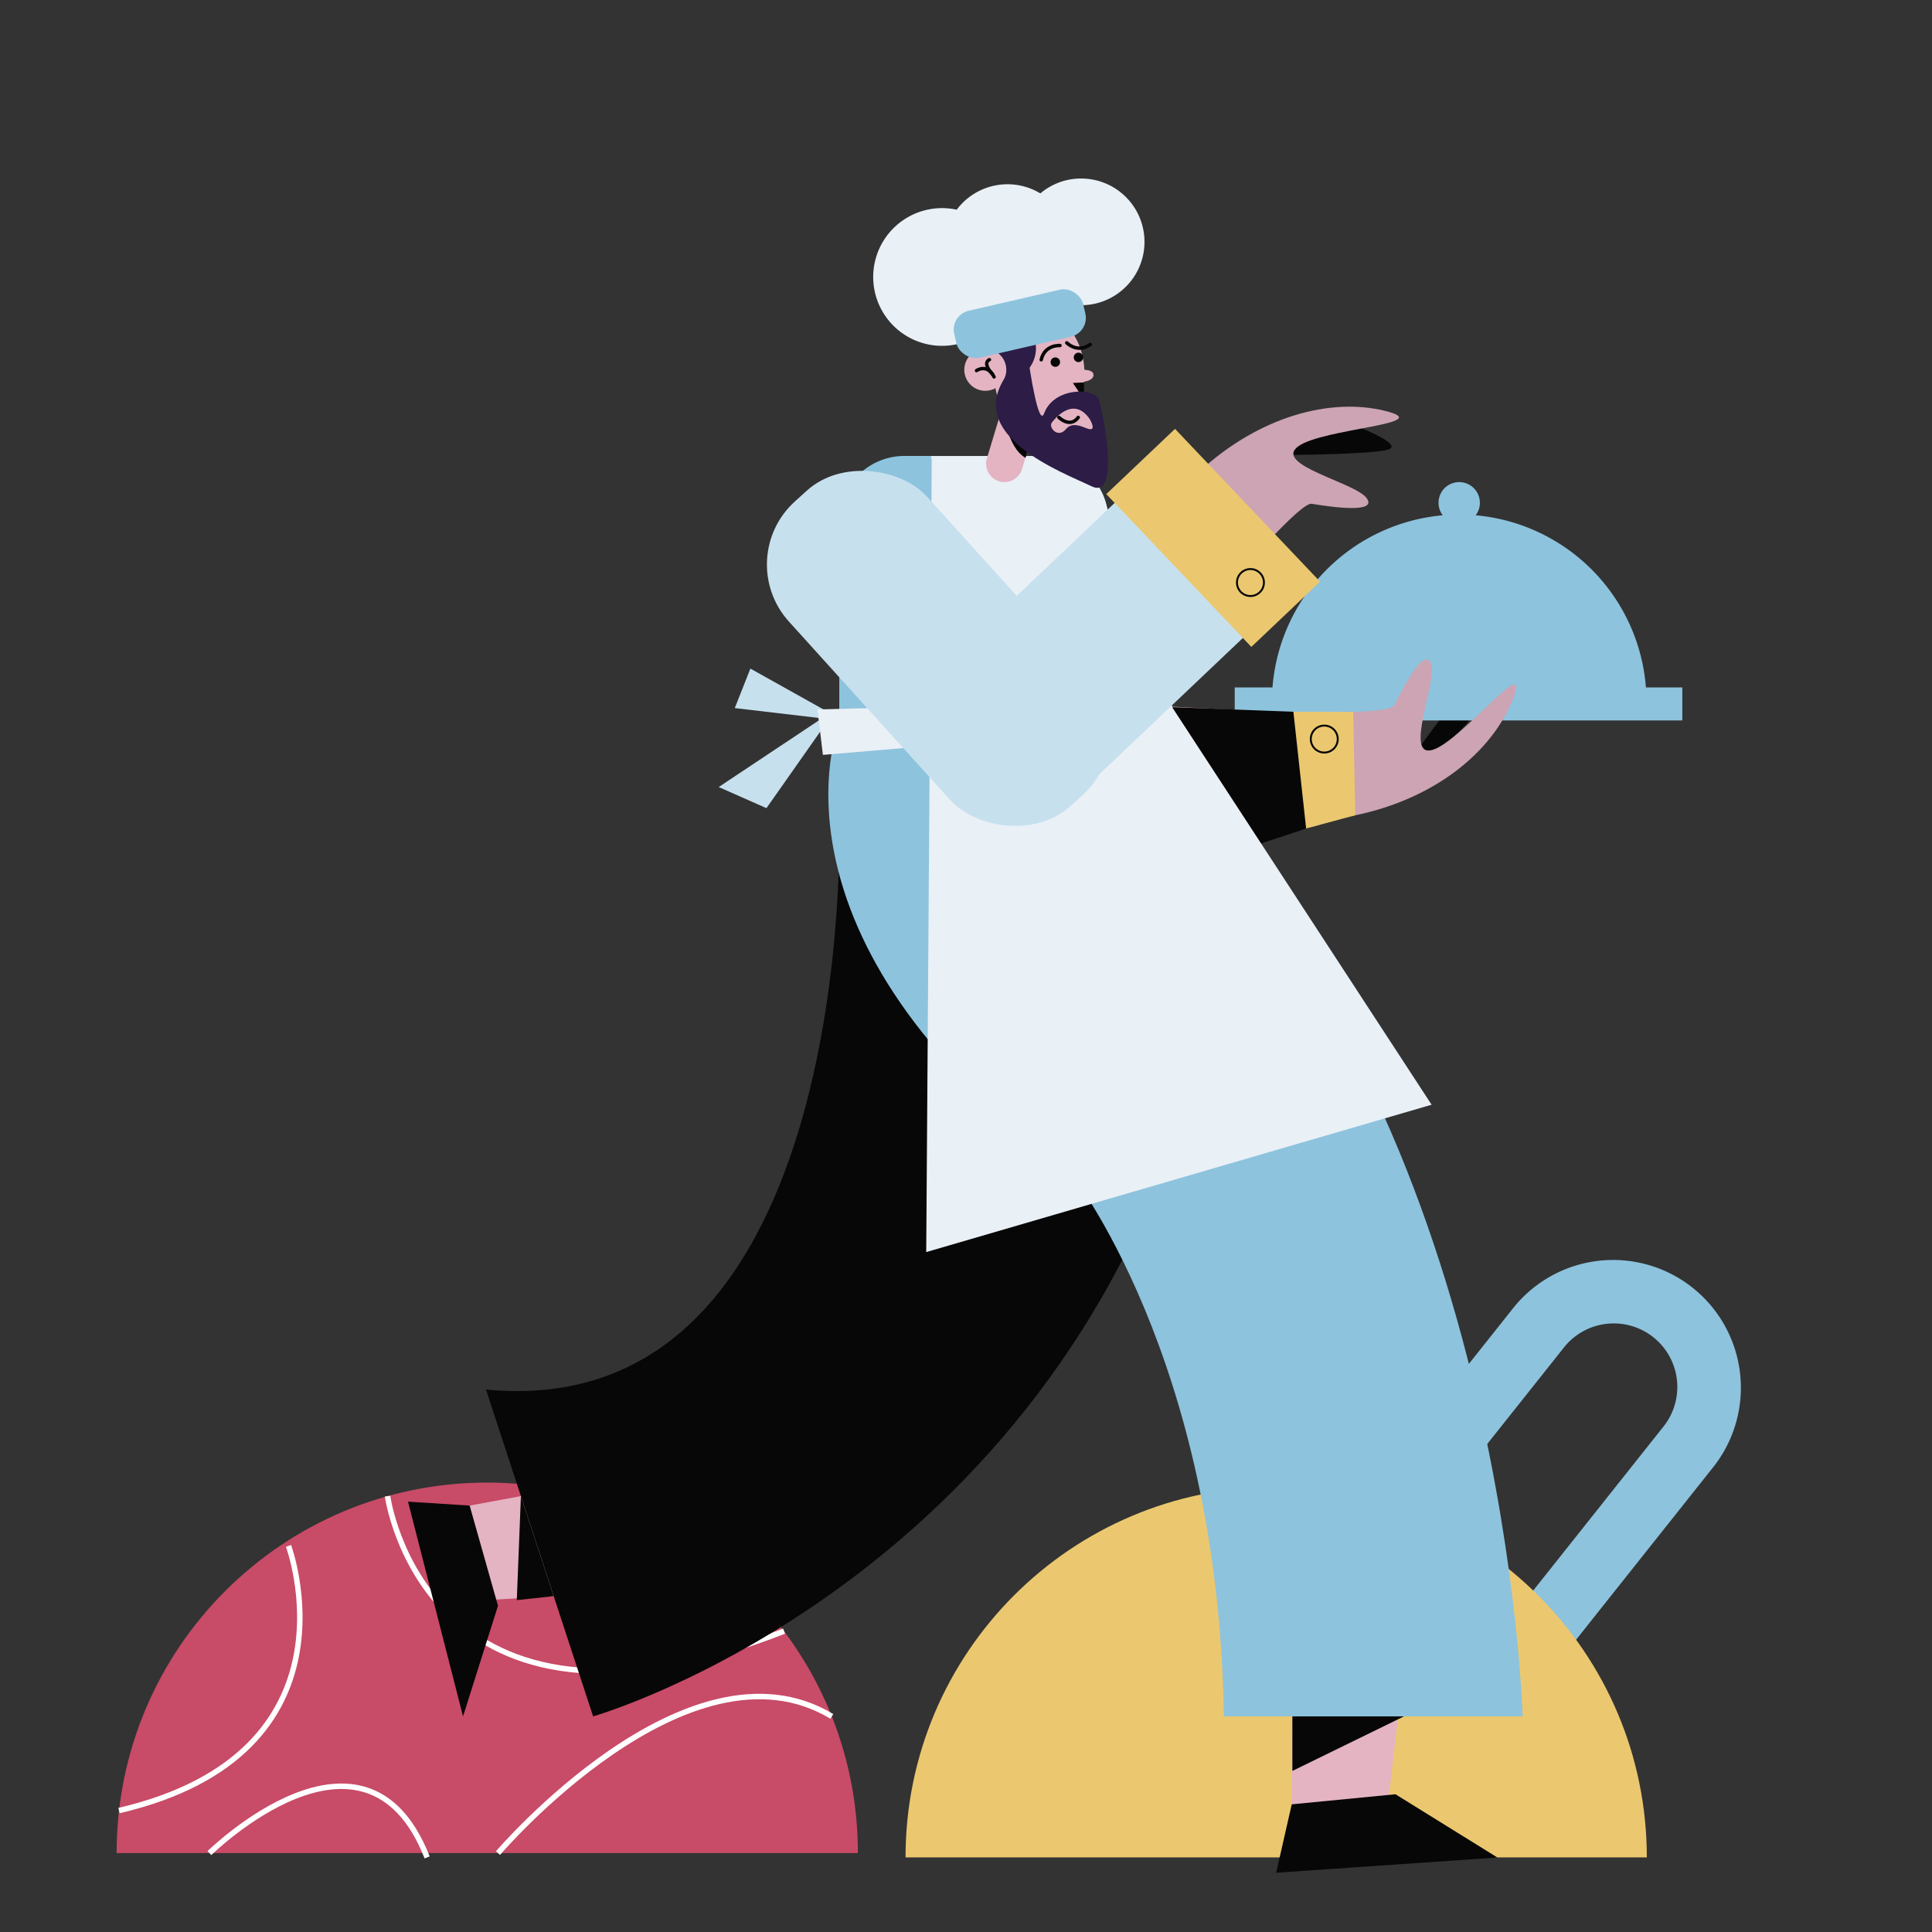
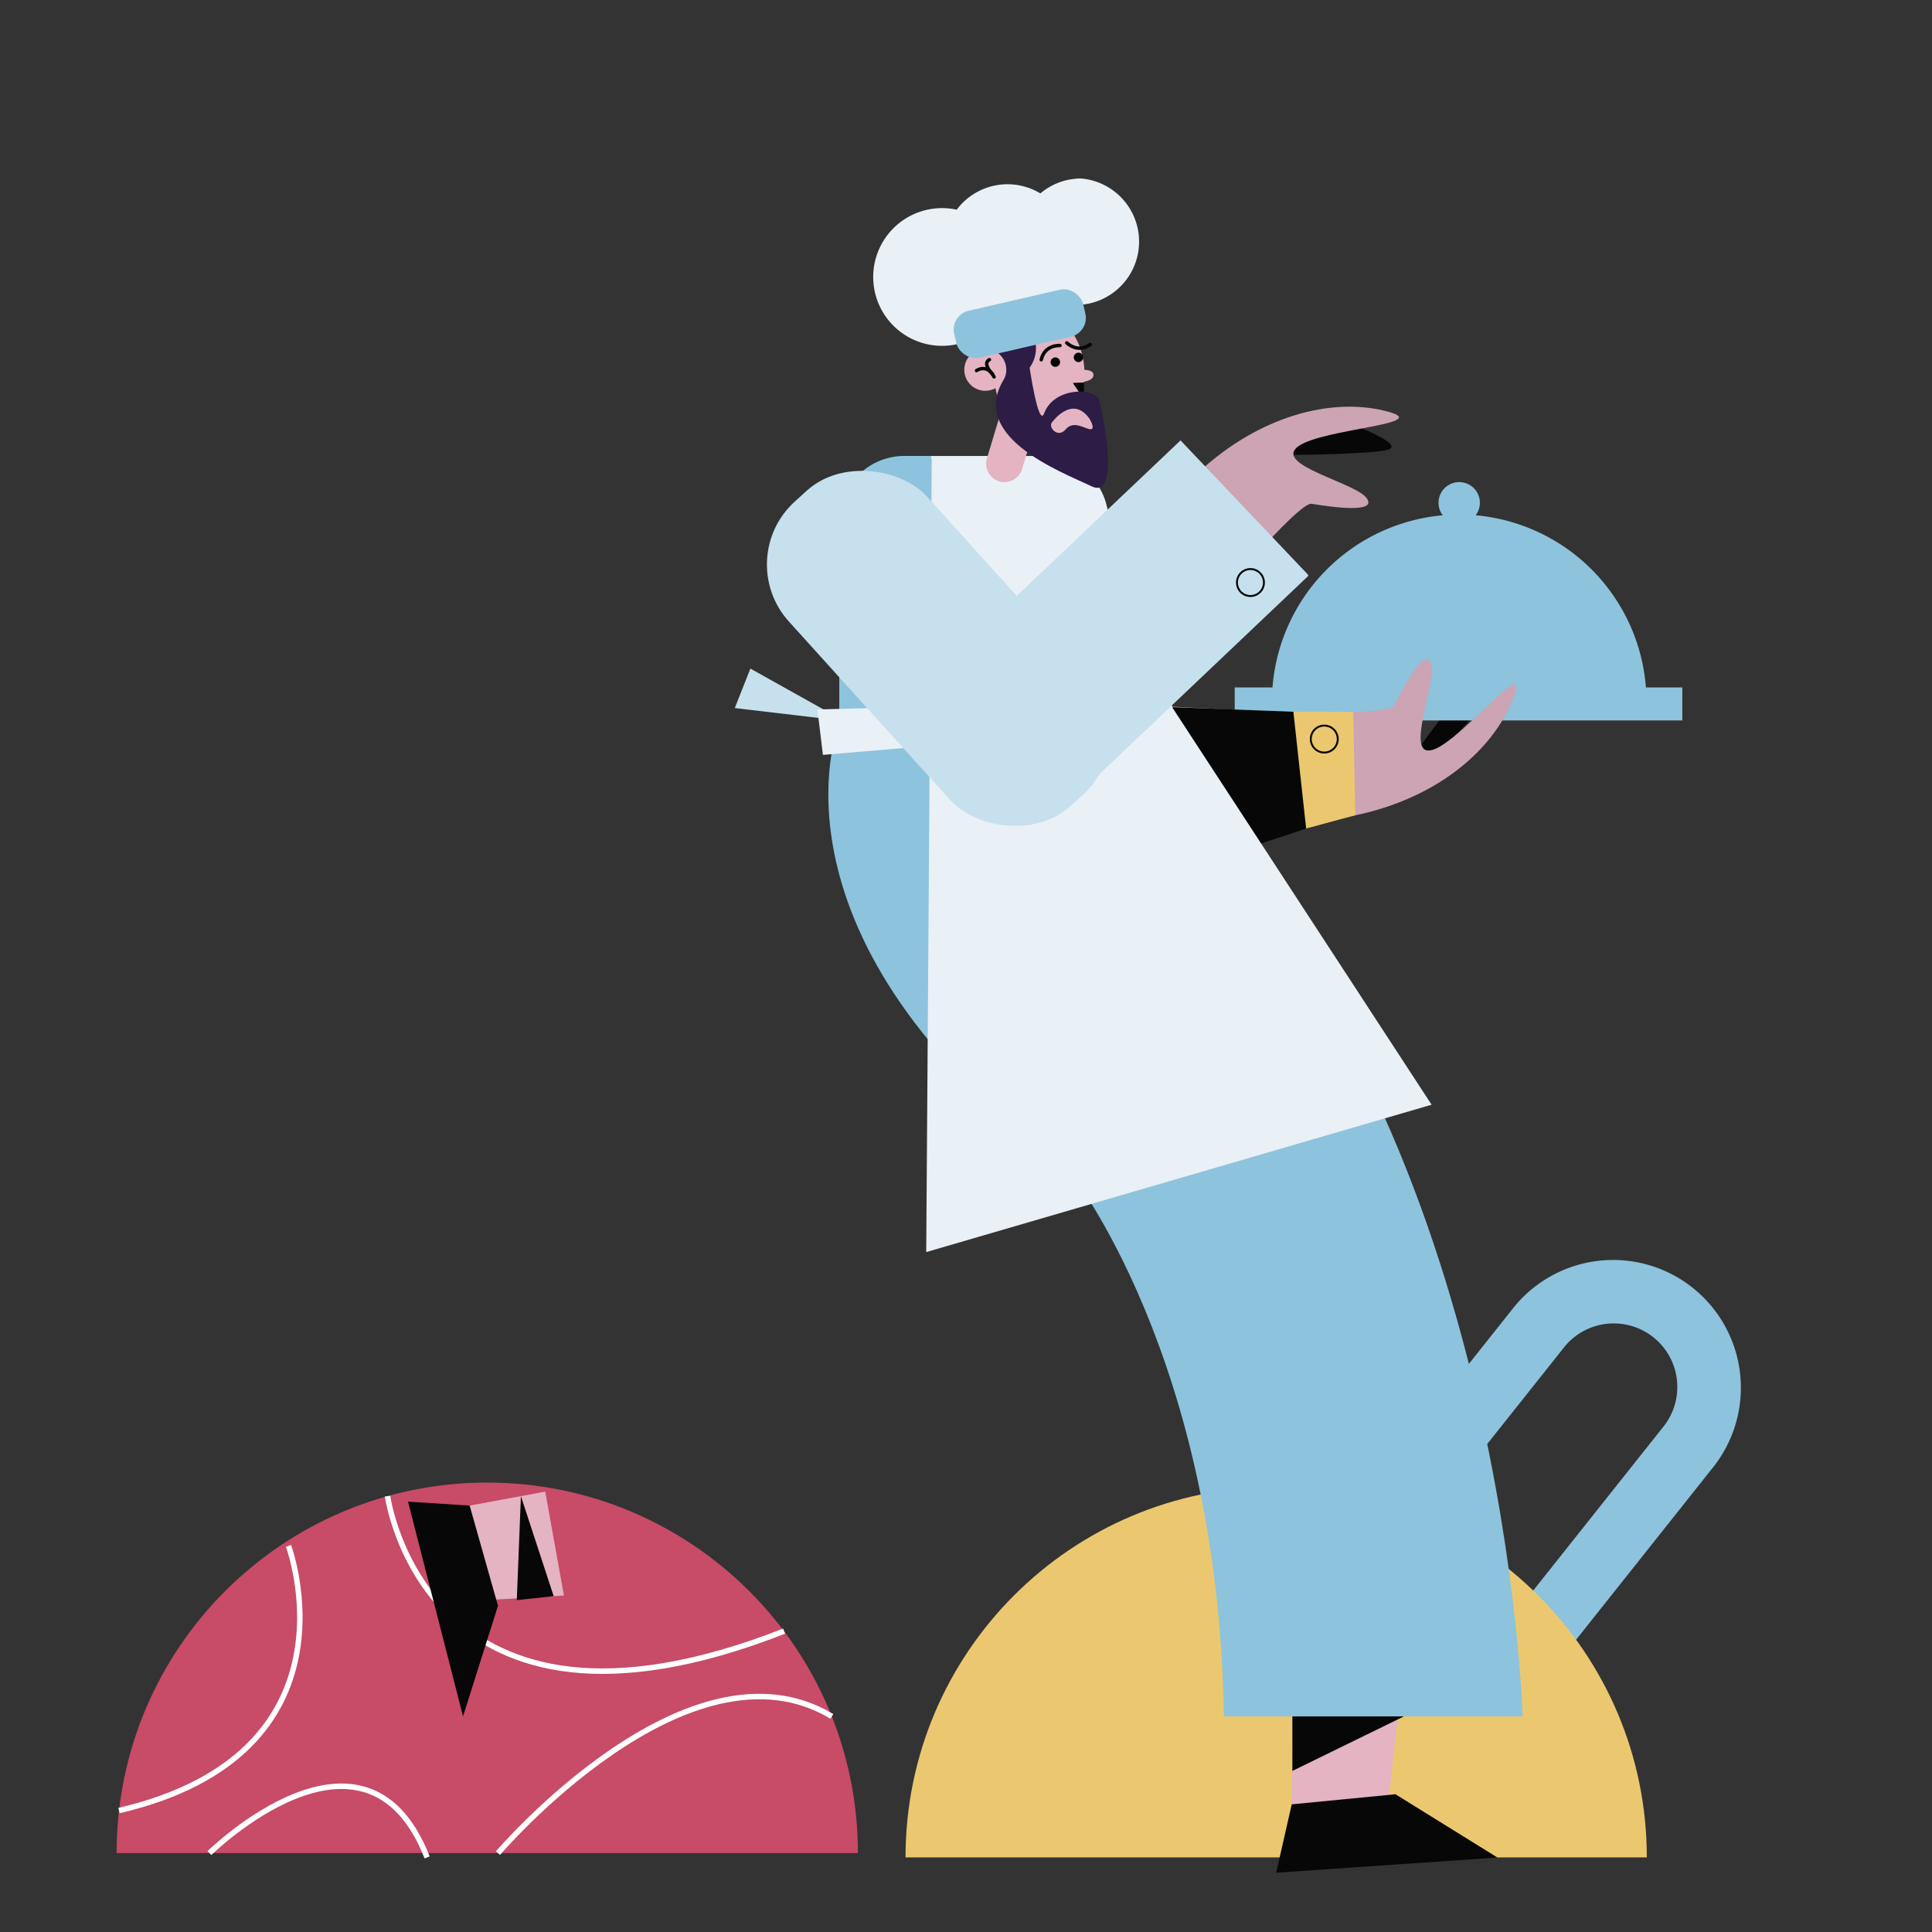
<svg xmlns="http://www.w3.org/2000/svg" viewBox="0 0 1000 1000">
  <rect x="0" y="0" width="1000" height="1000" fill="#333333" stroke="none" />
  <title>Mesa de trabajo 74</title>
  <g id="Layer_1" data-name="Layer 1">
    <path d="M734.44,387.06s23.78-32.65,30.6-38,1.1,17.35,1.1,17.35S744.93,392.67,735,394,734.44,387.06,734.44,387.06Z" fill="#070707" />
    <path d="M851.93,355.8a97,97,0,0,0-88.12-89.09,10.58,10.58,0,0,0,2.17-6.43,10.7,10.7,0,1,0-19.22,6.43,97,97,0,0,0-88.12,89.09H639.09v17.11H870.77V355.8Z" fill="#8dc3dd" />
    <polygon points="436.87 373.15 388.4 346.06 380.32 366.5 432.13 372.59 436.87 373.15" fill="#c7e0ee" />
-     <polygon points="372 407.37 432.84 366.89 396.71 418.3 372 407.37" fill="#c7e0ee" />
    <path d="M444.05,959.16H60.36c0-106,85.93-191.78,191.78-191.78S444.05,853.19,444.05,959.16Z" fill="#c84b67" />
    <path d="M149.33,800.15s39.74,107.15-87.73,137" fill="none" stroke="#fff" stroke-miterlimit="10" stroke-width="2.83" />
    <path d="M257.76,959.16s98.58-115.46,172.8-70.76" fill="none" stroke="#fff" stroke-miterlimit="10" stroke-width="2.83" />
    <path d="M108.4,959.16s80.65-79.31,112.68,2.23" fill="none" stroke="#fff" stroke-miterlimit="10" stroke-width="2.83" />
    <path d="M200.6,774.4s19.34,142.75,205.24,69.88" fill="none" stroke="#fff" stroke-miterlimit="10" stroke-width="2.83" />
    <path d="M532.62,476s137.21-47.42,168.85-54c41.43-8.61,70.51-32.77,81.32-59.43,11.05-27.23-26,20.85-41.17,25.52s2.15-34.83-.91-44.37S726.65,355,721.71,365s-177.87-3.45-177.87-3.45L521.78,468.74" fill="#cca4b3" />
    <polygon points="532.62 475.95 679.26 427.86 674.15 368.58 573.86 364.83 544.02 404.59 532.62 475.95" fill="#070707" />
    <path d="M740.73,902.73a66.15,66.15,0,0,1-51.59-107.24L783.5,676.72A66.14,66.14,0,0,1,887.07,759L792.7,877.78a65.62,65.62,0,0,1-44.26,24.5A69,69,0,0,1,740.73,902.73ZM835.32,685a32.88,32.88,0,0,0-25.8,12.42L715.15,816.16a33,33,0,0,0,5.3,46.24h0a33.06,33.06,0,0,0,46.24-5.29l94.36-118.77A32.89,32.89,0,0,0,835.32,685Z" fill="#8dc3dd" />
    <path d="M852.39,961.39H468.7c0-106,85.92-191.79,191.78-191.79S852.39,855.41,852.39,961.39Z" fill="#ebc86f" />
    <polygon points="291.9 825.85 251.72 828.22 243.09 779.29 282.21 772.07 291.9 825.85" fill="#e4b4c3" />
    <polygon points="243.09 779.29 257.76 831.14 239.67 888.4 211.19 777.25 243.09 779.29" fill="#070707" />
-     <path d="M434.41,423.52s10.2,314.29-182.87,295.7L307,888.4s234.76-67.08,310.3-328Z" fill="#070707" />
    <polygon points="723.57 889.19 718.27 934.85 668.6 933.92 668.93 888.4 723.57 889.19" fill="#e4b4c3" />
    <polygon points="668.6 933.92 722.29 928.7 775.07 961.45 660.54 969.32 668.6 933.92" fill="#070707" />
    <path d="M468.09,236h72a33.69,33.69,0,0,1,33.69,33.69v115.6a0,0,0,0,1,0,0H434.41a0,0,0,0,1,0,0V269.73A33.69,33.69,0,0,1,468.09,236Z" fill="#8dc3dd" />
    <path d="M433.92,375.79S390.81,485.63,553.46,606.16c0,0,77.33,96.11,80,282.24H788.1s-7.87-298.65-174.58-464.95l-40.06-47.66Z" fill="#8dc3dd" />
    <polygon points="269.62 774.39 286.58 826.16 267.49 828.22 269.62 774.39" fill="#070707" />
    <polygon points="668.93 888.4 726.69 888.4 668.93 916.63 668.93 888.4" fill="#070707" />
    <polygon points="669.46 368.4 676.05 428.81 701.48 421.95 700.42 368.52 669.46 368.4" fill="#ebc86f" />
    <circle cx="685.44" cy="382.54" r="6.98" fill="none" stroke="#070707" stroke-miterlimit="10" />
    <path d="M482.26,238.18l-2.85,409.9L741,571.8,607,366.5,572.79,262.06s-4.28-26-35.82-26H481.9Z" fill="#e9f0f6" />
    <path d="M566,194c-.07-1.78-2.18-2.45-4.73-2.6-.78-16.3-10.92-29.2-23.32-29.2-12.91,0-23.38,14-23.38,31.22a38.7,38.7,0,0,0,4.14,17.73l-7.89,26.13a9.54,9.54,0,0,0,6.36,11.87h0A9.55,9.55,0,0,0,529,242.79L534,226.43c5.54,3.84,11.86,6.45,17.38,4.25,12-4.8,10-26.51,9.49-31.18.09-.64.18-1.28.24-1.93C563.65,197.13,566,196.14,566,194Z" fill="#e4b4c3" />
    <circle cx="546.24" cy="187.43" r="2.45" fill="#070707" />
    <circle cx="519.16" cy="180.23" r="17.07" fill="#2c1c46" />
    <polygon points="561.15 197.92 555.3 198.22 561.15 206.87 561.15 197.92" fill="#070707" />
-     <path d="M534,226.43s-13.32-7.87-14.8-14.37c0,0,1.94,19.51,11.62,24.91Z" fill="#070707" />
    <circle cx="558.22" cy="184.98" r="2.45" fill="#070707" />
    <path d="M552.14,177.44s5.56,5.66,12.16.85" fill="none" stroke="#070707" stroke-linecap="round" stroke-miterlimit="10" stroke-width="1.78" />
    <circle cx="509.99" cy="191.41" r="10.87" fill="#e4b4c3" />
    <path d="M505.44,191.82s5.49-3.89,9.09,3.27" fill="none" stroke="#070707" stroke-linecap="round" stroke-miterlimit="10" stroke-width="1.78" />
    <path d="M512.13,186.17s-4,1.41,1.52,7.43" fill="none" stroke="#070707" stroke-linecap="round" stroke-miterlimit="10" stroke-width="1.78" />
    <path d="M532.77,189.33s4.73,32.52,7.67,24.63c5.14-13.83,26.39-13.38,28.38-7s11.26,52-3.8,44.75-67.19-26.44-43.44-58.2Z" fill="#2c1c46" />
    <path d="M544.47,218.67s10.43-14.65,19.41-2c0,0,3.2,5.14.8,5.49s-8.81-5-13,0S542.42,221.06,544.47,218.67Z" fill="#e4b4c3" />
-     <path d="M548.09,216.05s5.74,5.76,10,0" fill="none" stroke="#070707" stroke-linecap="round" stroke-miterlimit="10" stroke-width="1.78" />
-     <path d="M559.6,92.4a32.66,32.66,0,0,0-21.12,7.71,32.82,32.82,0,0,0-43.28,8.43,35.64,35.64,0,1,0,23.48,52.28c.92.08,1.85.13,2.8.13a32.63,32.63,0,0,0,21.12-7.72,32.79,32.79,0,1,0,17-60.83Z" fill="#e9f0f6" />
+     <path d="M559.6,92.4a32.66,32.66,0,0,0-21.12,7.71,32.82,32.82,0,0,0-43.28,8.43,35.64,35.64,0,1,0,23.48,52.28a32.63,32.63,0,0,0,21.12-7.72,32.79,32.79,0,1,0,17-60.83Z" fill="#e9f0f6" />
    <polygon points="450.18 366.5 423.09 367.21 425.94 390.73 468 387.17 450.18 366.5" fill="#e9f0f6" />
    <rect x="437.64" y="229.24" width="96.38" height="212.61" rx="44.02" transform="translate(-99.58 412.44) rotate(-42.11)" fill="#c7e0ee" />
    <path d="M669.63,235.45s40.39-.29,48.72-2.71-13.45-11-13.45-11-33.71,1.93-40.56,9.19S669.63,235.45,669.63,235.45Z" fill="#070707" />
    <path d="M486.75,355.41S597.05,265.85,620.85,244c31.14-28.63,67.72-38.18,95.69-31.42,28.56,6.9-32.1,9-44.74,18.57s29.55,18.56,35.52,26.61-17.43,4.8-28.42,3S557.32,398,557.32,398L478.08,362.7" fill="#cca4b3" />
    <path d="M518.46,229.55h95.67a.71.71,0,0,1,.71.71V399.78A43.83,43.83,0,0,1,571,443.61h-8.72a43.83,43.83,0,0,1-43.83-43.83V229.55a0,0,0,0,1,0,0Z" transform="translate(420.58 -306.1) rotate(46.49)" fill="#c7e0ee" />
-     <rect x="573.38" y="253.9" width="109.05" height="49.05" transform="translate(858.31 925.49) rotate(-133.51)" fill="#ebc86f" />
    <circle cx="647.23" cy="301.52" r="6.98" fill="none" stroke="#070707" stroke-miterlimit="10" />
    <rect x="493.58" y="155.07" width="68.51" height="24.95" rx="9.96" transform="translate(-24.15 122.94) rotate(-12.99)" fill="#8dc3dd" />
    <path d="M548.65,178.85s-7.91-.62-9.72,7.36" fill="none" stroke="#070707" stroke-linecap="round" stroke-miterlimit="10" stroke-width="1.78" />
  </g>
</svg>